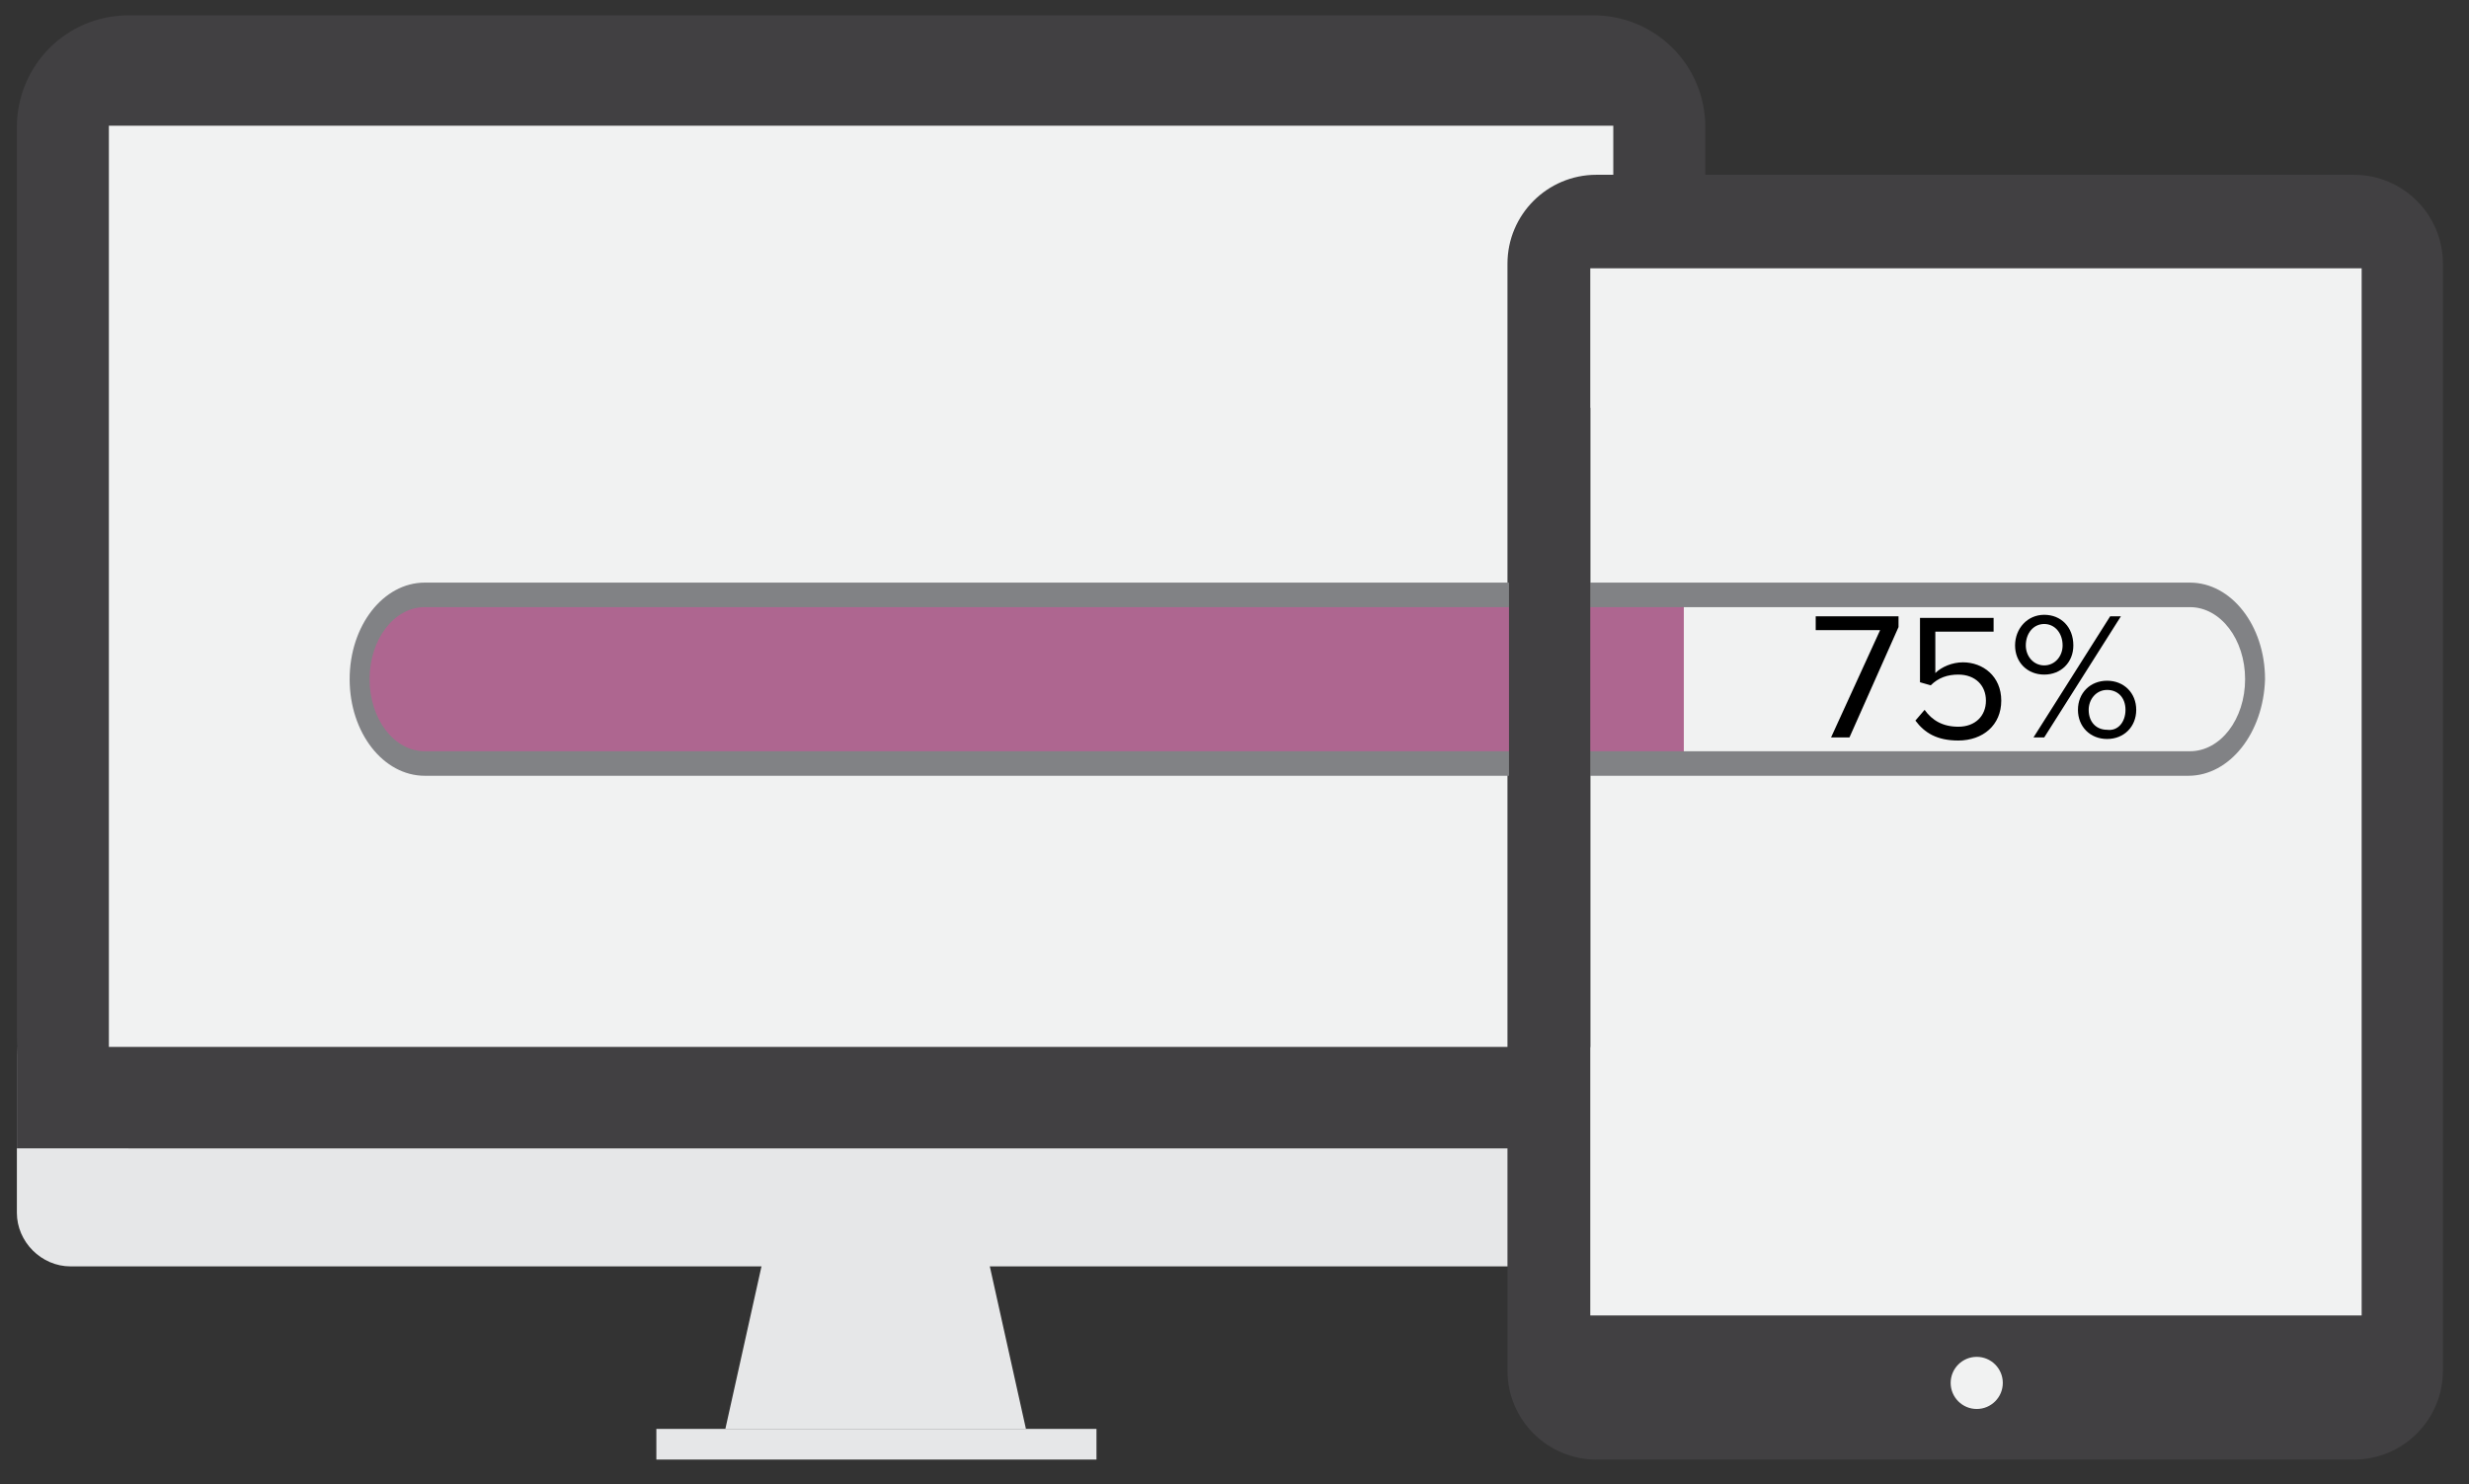
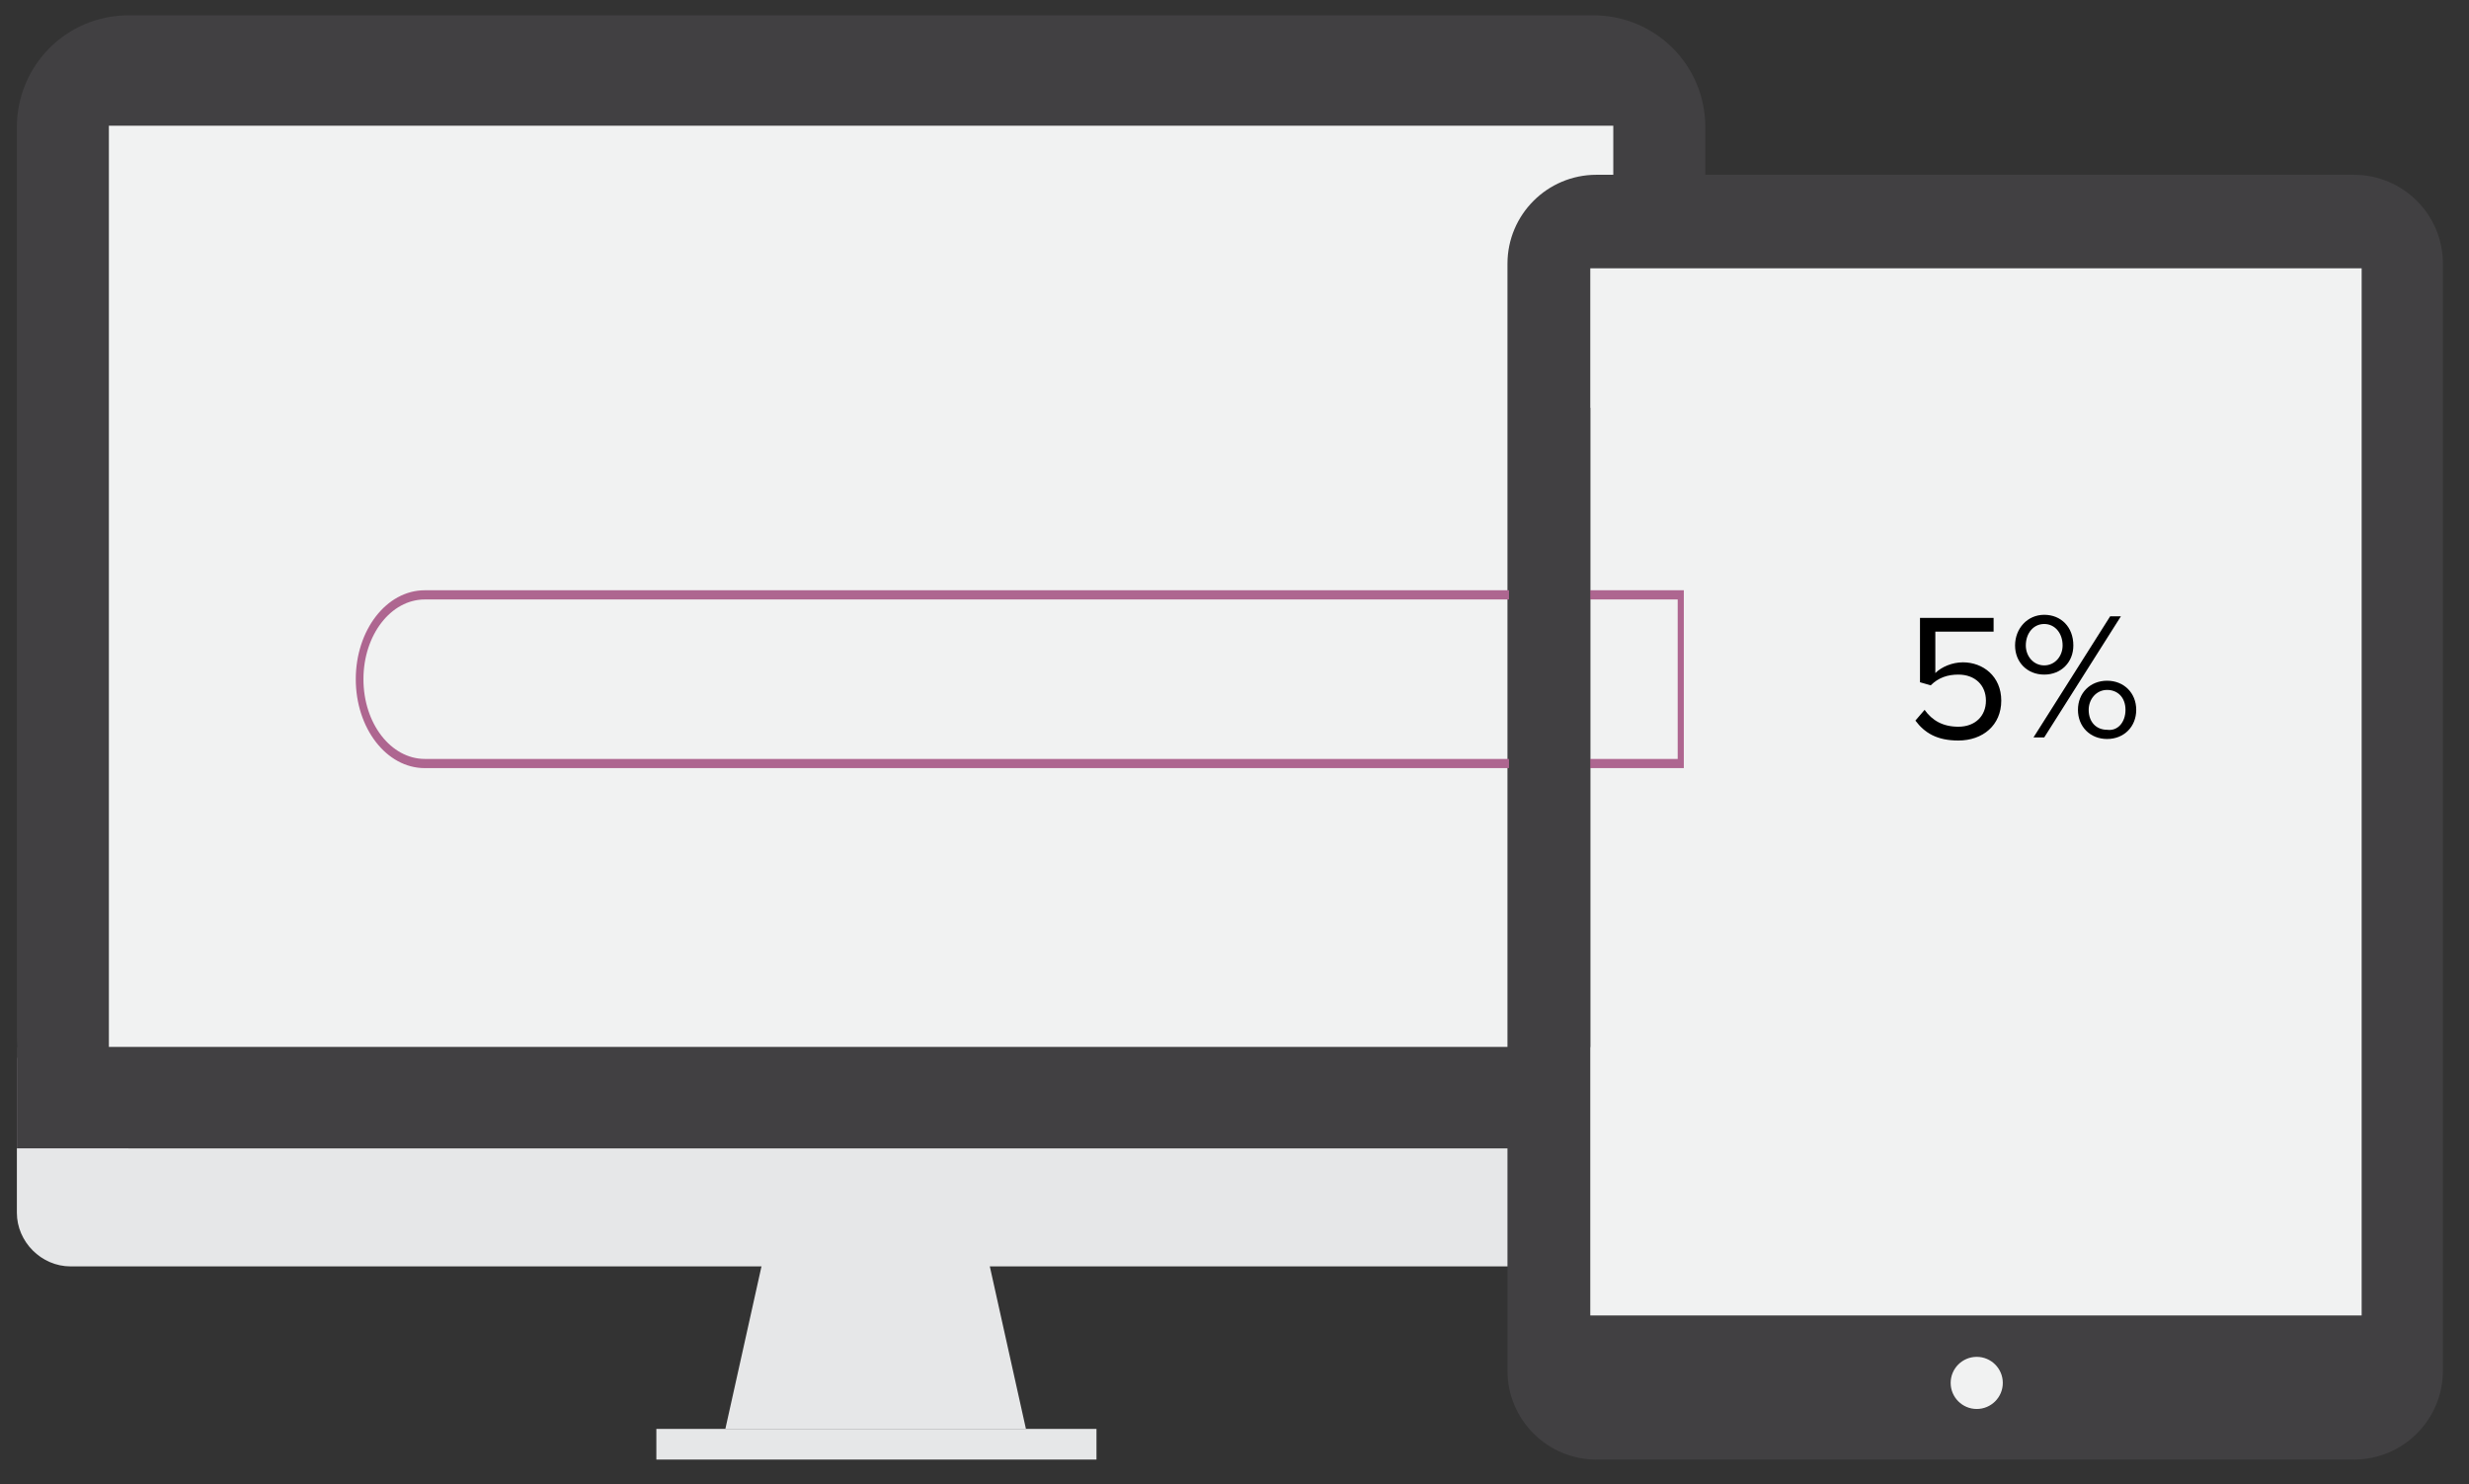
<svg xmlns="http://www.w3.org/2000/svg" version="1.1" id="Layer_1" x="0px" y="0px" viewBox="0 0 161 96.8" style="enable-background:new 0 0 161 96.8;" xml:space="preserve">
  <rect x="0" y="0" width="161" height="96.8" fill="#333333" stroke="none" />
  <style type="text/css">
	.st0{fill:#E6E7E8;}
	.st1{fill:#414042;}
	.st2{fill:#F1F2F2;}
	.st3{fill:#AE6690;}
	.st4{fill:#818285;}
</style>
  <g>
-     <path class="st0" d="M107.6,82.6H4.6c-1.9,0-3.5-1.6-3.5-3.5V69c0-1.9,1.6-3.5,3.5-3.5h103c1.9,0,3.5,1.6,3.5,3.5v10   C111.1,81,109.5,82.6,107.6,82.6z" />
+     <path class="st0" d="M107.6,82.6H4.6c-1.9,0-3.5-1.6-3.5-3.5V69h103c1.9,0,3.5,1.6,3.5,3.5v10   C111.1,81,109.5,82.6,107.6,82.6z" />
    <path class="st1" d="M103.9,74.9H8.4c-4,0-7.3-3.2-7.3-7.3V8.3c0-4,3.2-7.3,7.3-7.3h95.5c4,0,7.3,3.2,7.3,7.3v59.3   C111.1,71.7,107.9,74.9,103.9,74.9z" />
    <rect x="7.1" y="8.2" class="st2" width="98.1" height="60.1" />
    <rect x="1.1" y="68.3" class="st1" width="110" height="6.6" />
    <polygon class="st0" points="64.1,80.6 57.1,80.6 50.1,80.6 47.3,93.2 57.1,93.2 66.9,93.2  " />
    <rect x="42.8" y="93.2" class="st0" width="28.7" height="2" />
  </g>
  <path class="st1" d="M153.5,95.2h-49.4c-3.2,0-5.8-2.6-5.8-5.8V17.2c0-3.2,2.6-5.8,5.8-5.8h49.4c3.2,0,5.8,2.6,5.8,5.8v72.2  C159.3,92.6,156.7,95.2,153.5,95.2z" />
  <rect x="103.7" y="17.5" class="st2" width="50.3" height="68.3" />
  <circle class="st2" cx="128.9" cy="90.2" r="1.7" />
  <g>
-     <path class="st3" d="M109.6,38.8H27.7c-2.3,0-4.2,2.5-4.2,5.5s1.9,5.5,4.2,5.5h81.9V38.8z" />
    <path class="st3" d="M109.8,50.1H27.7c-2.5,0-4.5-2.6-4.5-5.8c0-3.2,2-5.8,4.5-5.8h82.1V50.1z M27.7,39.1c-2.2,0-4,2.3-4,5.2   s1.8,5.2,4,5.2h81.7V39.1H27.7z" />
  </g>
-   <path class="st4" d="M142.7,50.6H27.7c-2.7,0-4.9-2.8-4.9-6.3c0-3.5,2.2-6.3,4.9-6.3h115.1c2.7,0,4.9,2.8,4.9,6.3  C147.6,47.8,145.4,50.6,142.7,50.6z M27.7,39.6c-2,0-3.6,2.1-3.6,4.7c0,2.6,1.6,4.7,3.6,4.7h115.1c2,0,3.6-2.1,3.6-4.7  c0-2.6-1.6-4.7-3.6-4.7H27.7z" />
  <rect x="98.4" y="26.6" class="st1" width="5.3" height="41.7" />
  <g>
-     <path d="M119.4,48.1l3.2-7h-4.2v-0.9h5.4v0.7l-3.2,7.2H119.4z" />
    <path d="M124.9,47l0.6-0.7c0.5,0.7,1.2,1.1,2.2,1.1c1.1,0,1.8-0.7,1.8-1.7c0-1-0.7-1.7-1.8-1.7c-0.7,0-1.3,0.2-1.8,0.7l-0.7-0.2   v-4.2h4.8v0.9h-3.8v2.7c0.4-0.4,1.1-0.7,1.8-0.7c1.3,0,2.5,0.9,2.5,2.5c0,1.6-1.2,2.6-2.8,2.6C126.3,48.3,125.5,47.8,124.9,47z" />
    <path d="M131.4,42.1c0-1.1,0.8-2,1.9-2c1.1,0,1.9,0.8,1.9,2c0,1.1-0.8,1.9-1.9,1.9C132.2,44,131.4,43.2,131.4,42.1z M134.5,42.1   c0-0.8-0.5-1.4-1.2-1.4c-0.7,0-1.2,0.6-1.2,1.4c0,0.7,0.5,1.3,1.2,1.3C134,43.4,134.5,42.8,134.5,42.1z M132.6,48.1l5-7.9h0.7   l-5,7.9H132.6z M135.5,46.3c0-1.1,0.8-1.9,1.9-1.9s1.9,0.8,1.9,1.9s-0.8,1.9-1.9,1.9S135.5,47.4,135.5,46.3z M138.6,46.3   c0-0.8-0.5-1.3-1.2-1.3c-0.7,0-1.2,0.6-1.2,1.3c0,0.8,0.5,1.3,1.2,1.3C138.1,47.7,138.6,47.1,138.6,46.3z" />
  </g>
</svg>